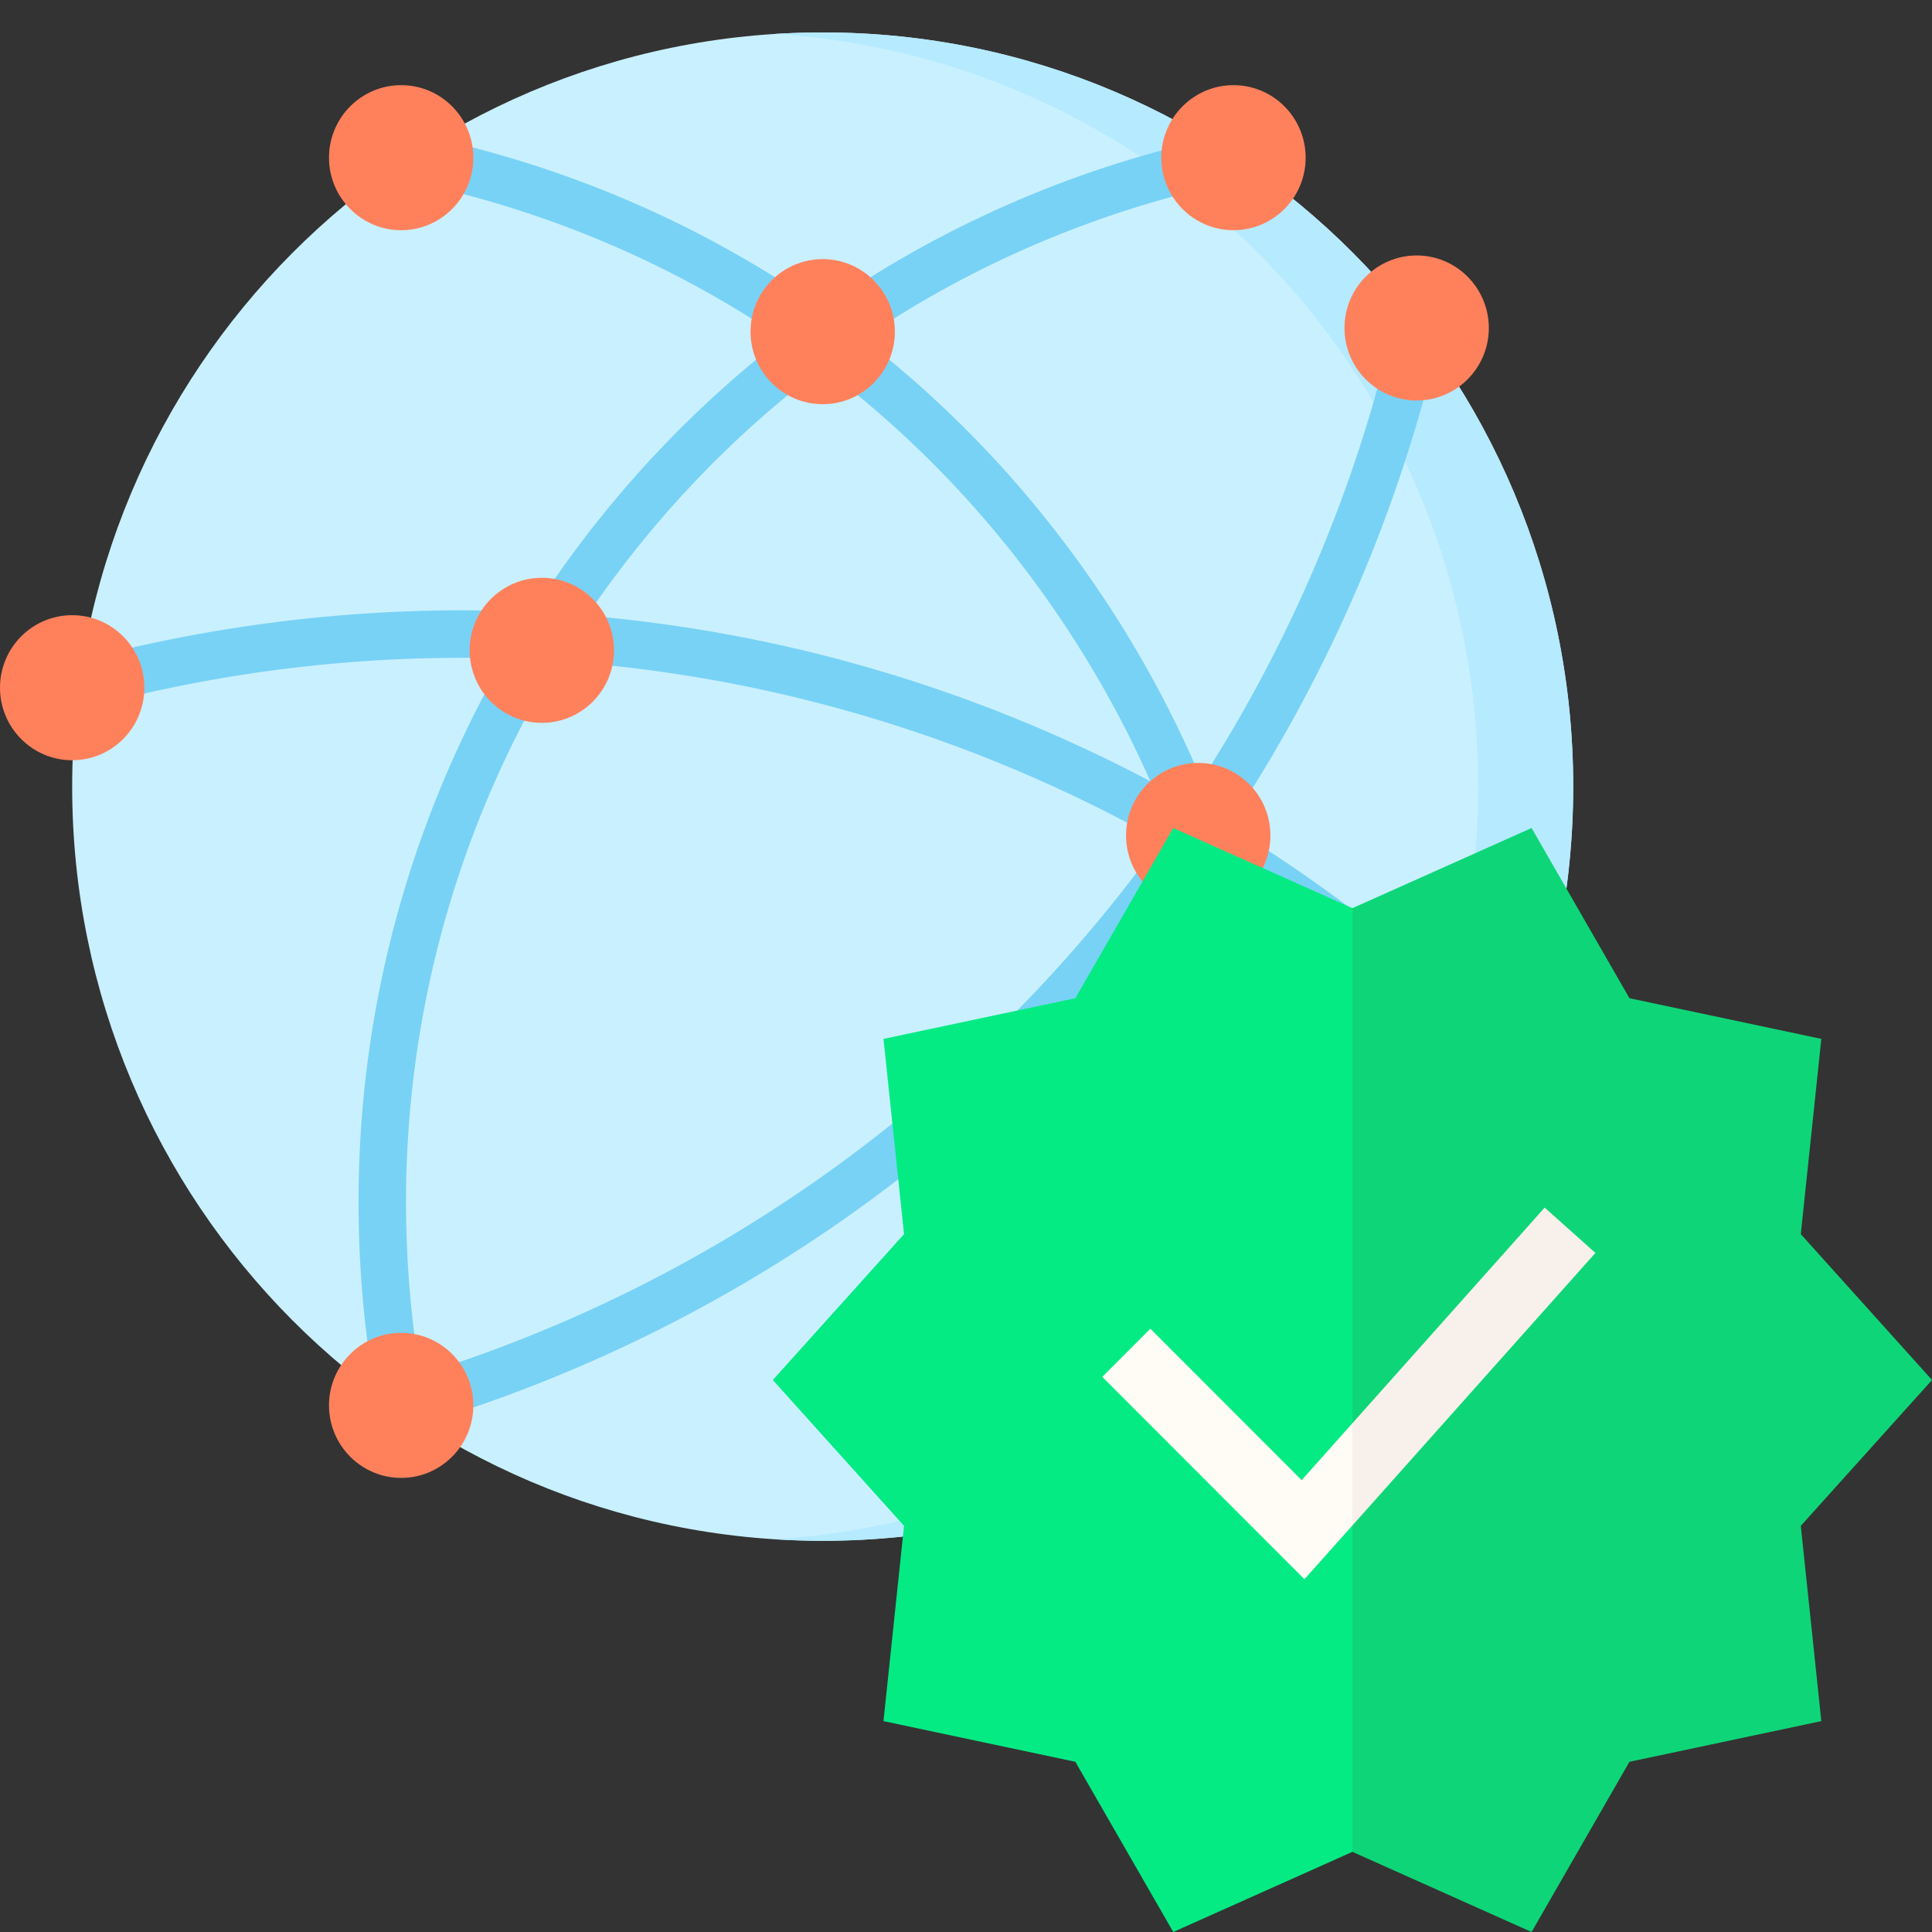
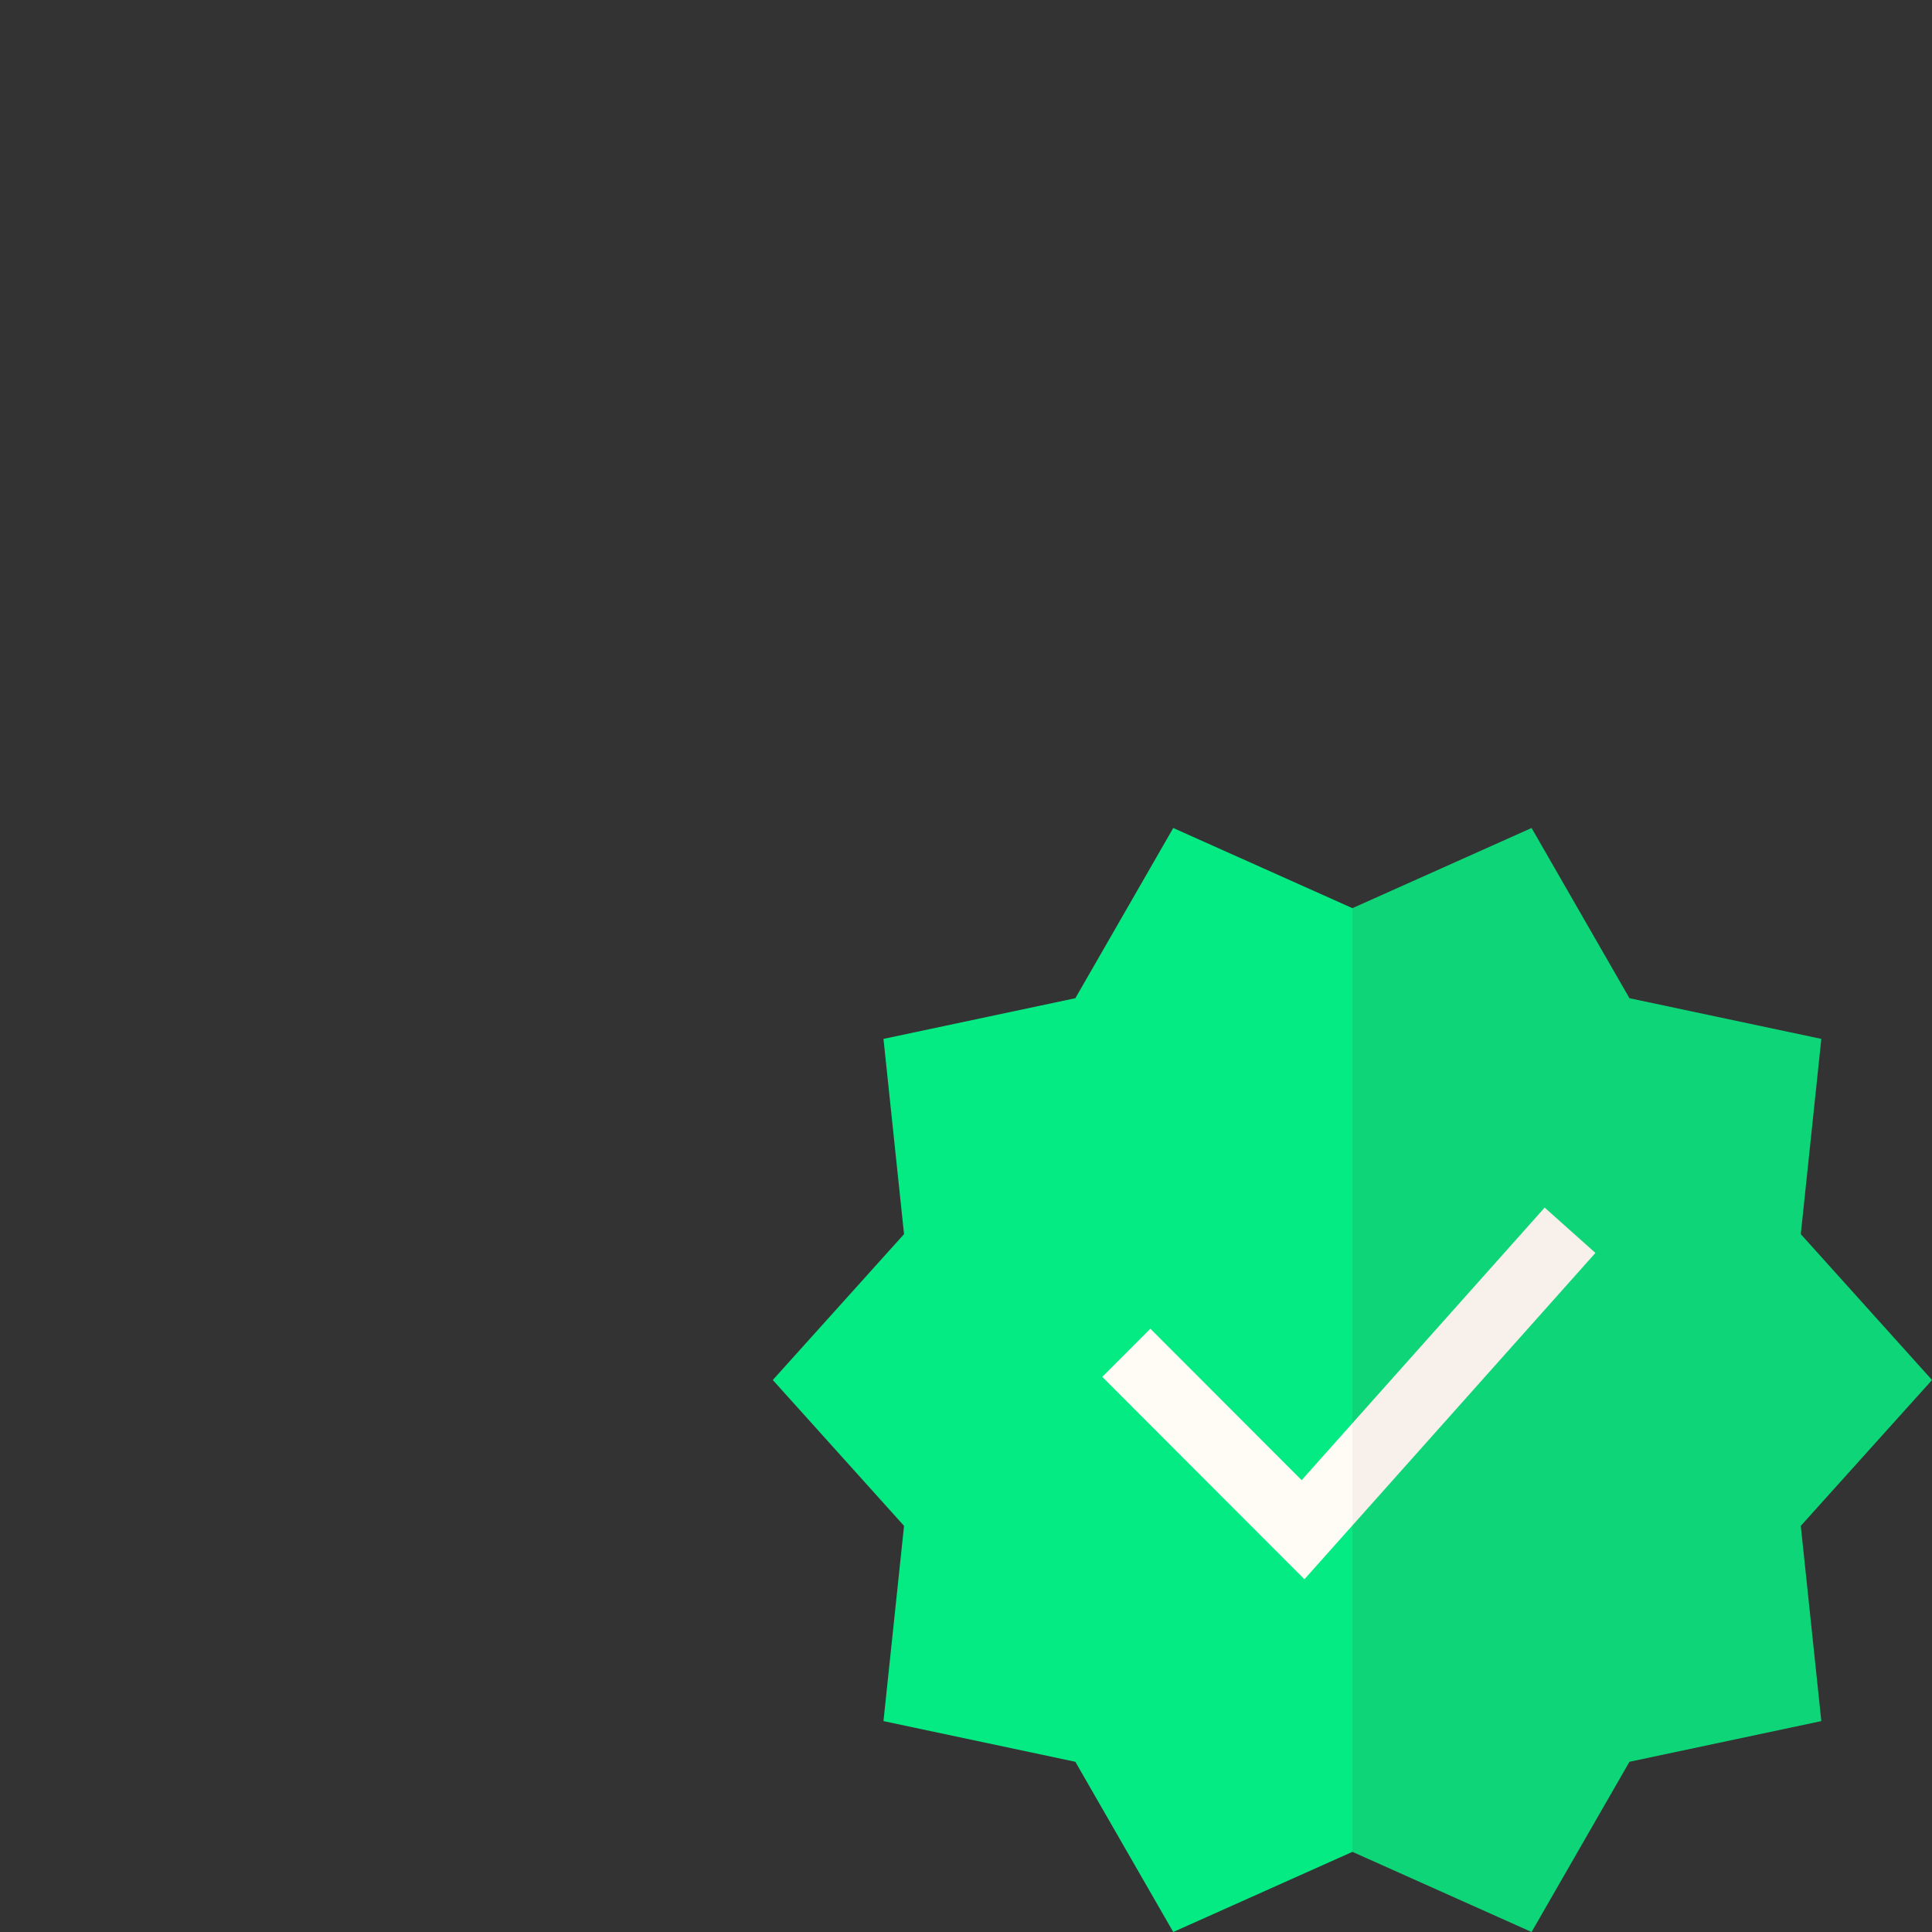
<svg xmlns="http://www.w3.org/2000/svg" width="70" height="70" viewBox="0 0 70 70" fill="none">
  <rect x="0" y="0" width="70" height="70" fill="#333333" stroke="none" />
  <g clip-path="url(#clip0_12699_38604)">
    <path d="M29.808 55.826C44.826 55.826 57 43.592 57 28.5C57 13.409 44.826 1.175 29.808 1.175C14.79 1.175 2.615 13.409 2.615 28.5C2.615 43.592 14.79 55.826 29.808 55.826Z" fill="#C9F0FF" />
    <path d="M29.808 1.175C29.23 1.175 28.657 1.193 28.088 1.229C42.304 2.121 53.56 13.99 53.56 28.5C53.56 43.011 42.304 54.88 28.088 55.772C28.657 55.808 29.23 55.826 29.808 55.826C44.826 55.826 57.001 43.592 57.001 28.5C57.001 13.409 44.826 1.175 29.808 1.175Z" fill="#B5EAFF" />
    <path d="M15.097 4.87C14.632 4.775 14.177 5.075 14.082 5.54C14.039 5.753 14.078 5.963 14.177 6.138C14.725 5.75 15.288 5.383 15.865 5.036C15.61 4.979 15.354 4.923 15.097 4.87Z" fill="#3498AC" />
-     <path d="M2.462 24.937C2.515 25.136 2.633 25.301 2.788 25.413C2.844 24.908 2.915 24.407 2.998 23.91C2.586 24.061 2.348 24.504 2.462 24.937Z" fill="#3498AC" />
    <path d="M13.675 50.92C13.676 50.999 13.687 51.079 13.71 51.158C13.717 51.183 13.725 51.206 13.734 51.23C13.734 51.231 13.734 51.232 13.734 51.233C13.814 51.643 14.174 51.928 14.578 51.928C14.632 51.928 14.687 51.923 14.743 51.913C14.952 51.872 15.128 51.759 15.251 51.604C15.258 51.602 15.265 51.6 15.273 51.597C14.696 51.23 14.134 50.842 13.588 50.434C13.616 50.596 13.645 50.758 13.675 50.92Z" fill="#3498AC" />
    <path d="M44.874 51.913C44.93 51.924 44.985 51.929 45.04 51.929C45.443 51.929 45.803 51.644 45.883 51.233C45.935 50.967 45.983 50.7 46.03 50.434C45.487 50.84 44.928 51.226 44.355 51.591C44.479 51.752 44.659 51.871 44.874 51.913Z" fill="#3498AC" />
    <path d="M45.534 5.54C45.439 5.075 44.984 4.775 44.519 4.87C44.262 4.923 44.007 4.979 43.752 5.036C44.329 5.383 44.891 5.75 45.439 6.138C45.539 5.963 45.578 5.753 45.534 5.54Z" fill="#3498AC" />
    <path d="M52.167 12.171C52.274 11.709 51.986 11.246 51.523 11.139C51.298 11.087 51.073 11.129 50.889 11.239C51.286 11.728 51.667 12.232 52.03 12.749C52.077 12.557 52.123 12.364 52.167 12.171Z" fill="#3498AC" />
    <path d="M44.509 29.911C47.949 24.749 50.522 18.959 52.03 12.749C51.667 12.232 51.286 11.729 50.889 11.239C50.694 11.355 50.546 11.546 50.491 11.784C49.117 17.728 46.736 23.285 43.534 28.261C42.575 25.987 41.398 23.787 40.005 21.689C37.585 18.041 34.634 14.876 31.272 12.272C35.327 9.518 39.923 7.568 44.863 6.556C45.116 6.504 45.32 6.346 45.438 6.138C44.89 5.751 44.327 5.383 43.751 5.036C38.674 6.18 33.959 8.277 29.808 11.192C25.656 8.277 20.941 6.18 15.865 5.036C15.288 5.383 14.725 5.751 14.177 6.138C14.296 6.346 14.499 6.504 14.752 6.556C19.692 7.568 24.288 9.518 28.343 12.272C24.981 14.876 22.03 18.041 19.61 21.689C19.503 21.85 19.398 22.012 19.294 22.174C13.866 21.915 8.395 22.485 3.074 23.886C3.048 23.893 3.023 23.901 2.998 23.91C2.914 24.407 2.844 24.908 2.787 25.413C2.989 25.56 3.252 25.618 3.512 25.549C8.355 24.274 13.326 23.71 18.269 23.856C13.635 31.9 11.983 41.218 13.587 50.434C14.133 50.842 14.695 51.23 15.271 51.598C26.586 48.196 36.274 41.206 43.075 31.959C45.035 38.007 45.441 44.491 44.194 50.904C44.145 51.155 44.211 51.402 44.355 51.591C44.928 51.225 45.486 50.839 46.029 50.433C47.101 44.274 46.718 38.069 44.963 32.23C48.307 34.405 51.405 36.966 54.184 39.868C54.264 39.951 54.356 40.014 54.455 40.058C54.708 39.515 54.942 38.963 55.16 38.402C51.974 35.122 48.39 32.271 44.509 29.911ZM29.808 13.319C33.195 15.867 36.159 19.003 38.572 22.64C39.777 24.456 40.814 26.351 41.68 28.306C38.499 26.626 35.148 25.262 31.677 24.247C28.271 23.251 24.784 22.604 21.269 22.305C23.64 18.81 26.526 15.789 29.808 13.319ZM15.226 49.813C13.739 40.809 15.493 31.722 20.213 23.95C23.922 24.199 27.604 24.848 31.194 25.898C34.979 27.005 38.617 28.54 42.038 30.46C35.528 39.525 26.18 46.411 15.226 49.813Z" fill="#78D2F5" />
    <path d="M29.808 14.644C31.253 14.644 32.423 13.468 32.423 12.017C32.423 10.565 31.253 9.389 29.808 9.389C28.364 9.389 27.193 10.565 27.193 12.017C27.193 13.468 28.364 14.644 29.808 14.644Z" fill="#FF815C" />
    <path d="M19.631 26.19C21.075 26.19 22.246 25.014 22.246 23.562C22.246 22.111 21.075 20.935 19.631 20.935C18.186 20.935 17.016 22.111 17.016 23.562C17.016 25.014 18.186 26.19 19.631 26.19Z" fill="#FF815C" />
    <path d="M43.414 32.898C44.858 32.898 46.029 31.722 46.029 30.27C46.029 28.819 44.858 27.643 43.414 27.643C41.97 27.643 40.799 28.819 40.799 30.27C40.799 31.722 41.97 32.898 43.414 32.898Z" fill="#FF815C" />
    <path d="M14.535 53.547C13.093 53.547 11.92 52.368 11.92 50.919C11.92 49.47 13.093 48.291 14.535 48.291C15.977 48.291 17.15 49.47 17.15 50.919C17.15 52.368 15.977 53.547 14.535 53.547Z" fill="#FF815C" />
    <path d="M45.232 53.696C43.79 53.696 42.617 52.517 42.617 51.068C42.617 49.619 43.79 48.44 45.232 48.44C46.674 48.44 47.847 49.619 47.847 51.068C47.847 52.517 46.674 53.696 45.232 53.696Z" fill="#FF815C" />
    <path d="M51.328 14.511C49.886 14.511 48.713 13.333 48.713 11.884C48.713 10.435 49.886 9.256 51.328 9.256C52.77 9.256 53.943 10.435 53.943 11.884C53.943 13.333 52.77 14.511 51.328 14.511Z" fill="#FF815C" />
-     <path d="M44.691 8.341C43.249 8.341 42.076 7.162 42.076 5.713C42.076 4.264 43.249 3.085 44.691 3.085C46.133 3.085 47.306 4.264 47.306 5.713C47.306 7.162 46.133 8.341 44.691 8.341Z" fill="#FF815C" />
    <path d="M14.535 8.341C13.093 8.341 11.92 7.162 11.92 5.713C11.92 4.264 13.093 3.085 14.535 3.085C15.977 3.085 17.15 4.264 17.15 5.713C17.15 7.162 15.977 8.341 14.535 8.341Z" fill="#FF815C" />
    <path d="M2.615 27.545C4.059 27.545 5.23 26.368 5.23 24.917C5.23 23.466 4.059 22.289 2.615 22.289C1.171 22.289 0 23.466 0 24.917C0 26.368 1.171 27.545 2.615 27.545Z" fill="#FF815C" />
  </g>
  <path d="M70.001 50L65.246 44.715L65.99 37.641L59.038 36.167L55.492 30L49.001 32.904L48.125 50L49.001 67.096L55.492 70L59.038 63.833L65.99 62.359L65.246 55.285L70.001 50Z" fill="#0ED678" />
  <path d="M42.509 30L38.962 36.167L32.01 37.641L32.755 44.715L28 50L32.755 55.285L32.01 62.359L38.962 63.833L42.509 70L49 67.096V32.904L42.509 30Z" fill="#04EB84" />
  <path d="M57.805 45.396L55.966 43.754L49.001 51.566L48.125 53.508L49.001 55.27L57.805 45.396Z" fill="#F7F0EB" />
  <path d="M41.68 48.142L39.938 49.886L47.262 57.219L49 55.27V51.566L47.161 53.629L41.68 48.142Z" fill="#FFFBF5" />
  <defs>
    <clipPath id="clip0_12699_38604">
-       <rect width="57" height="57" fill="white" />
-     </clipPath>
+       </clipPath>
  </defs>
</svg>